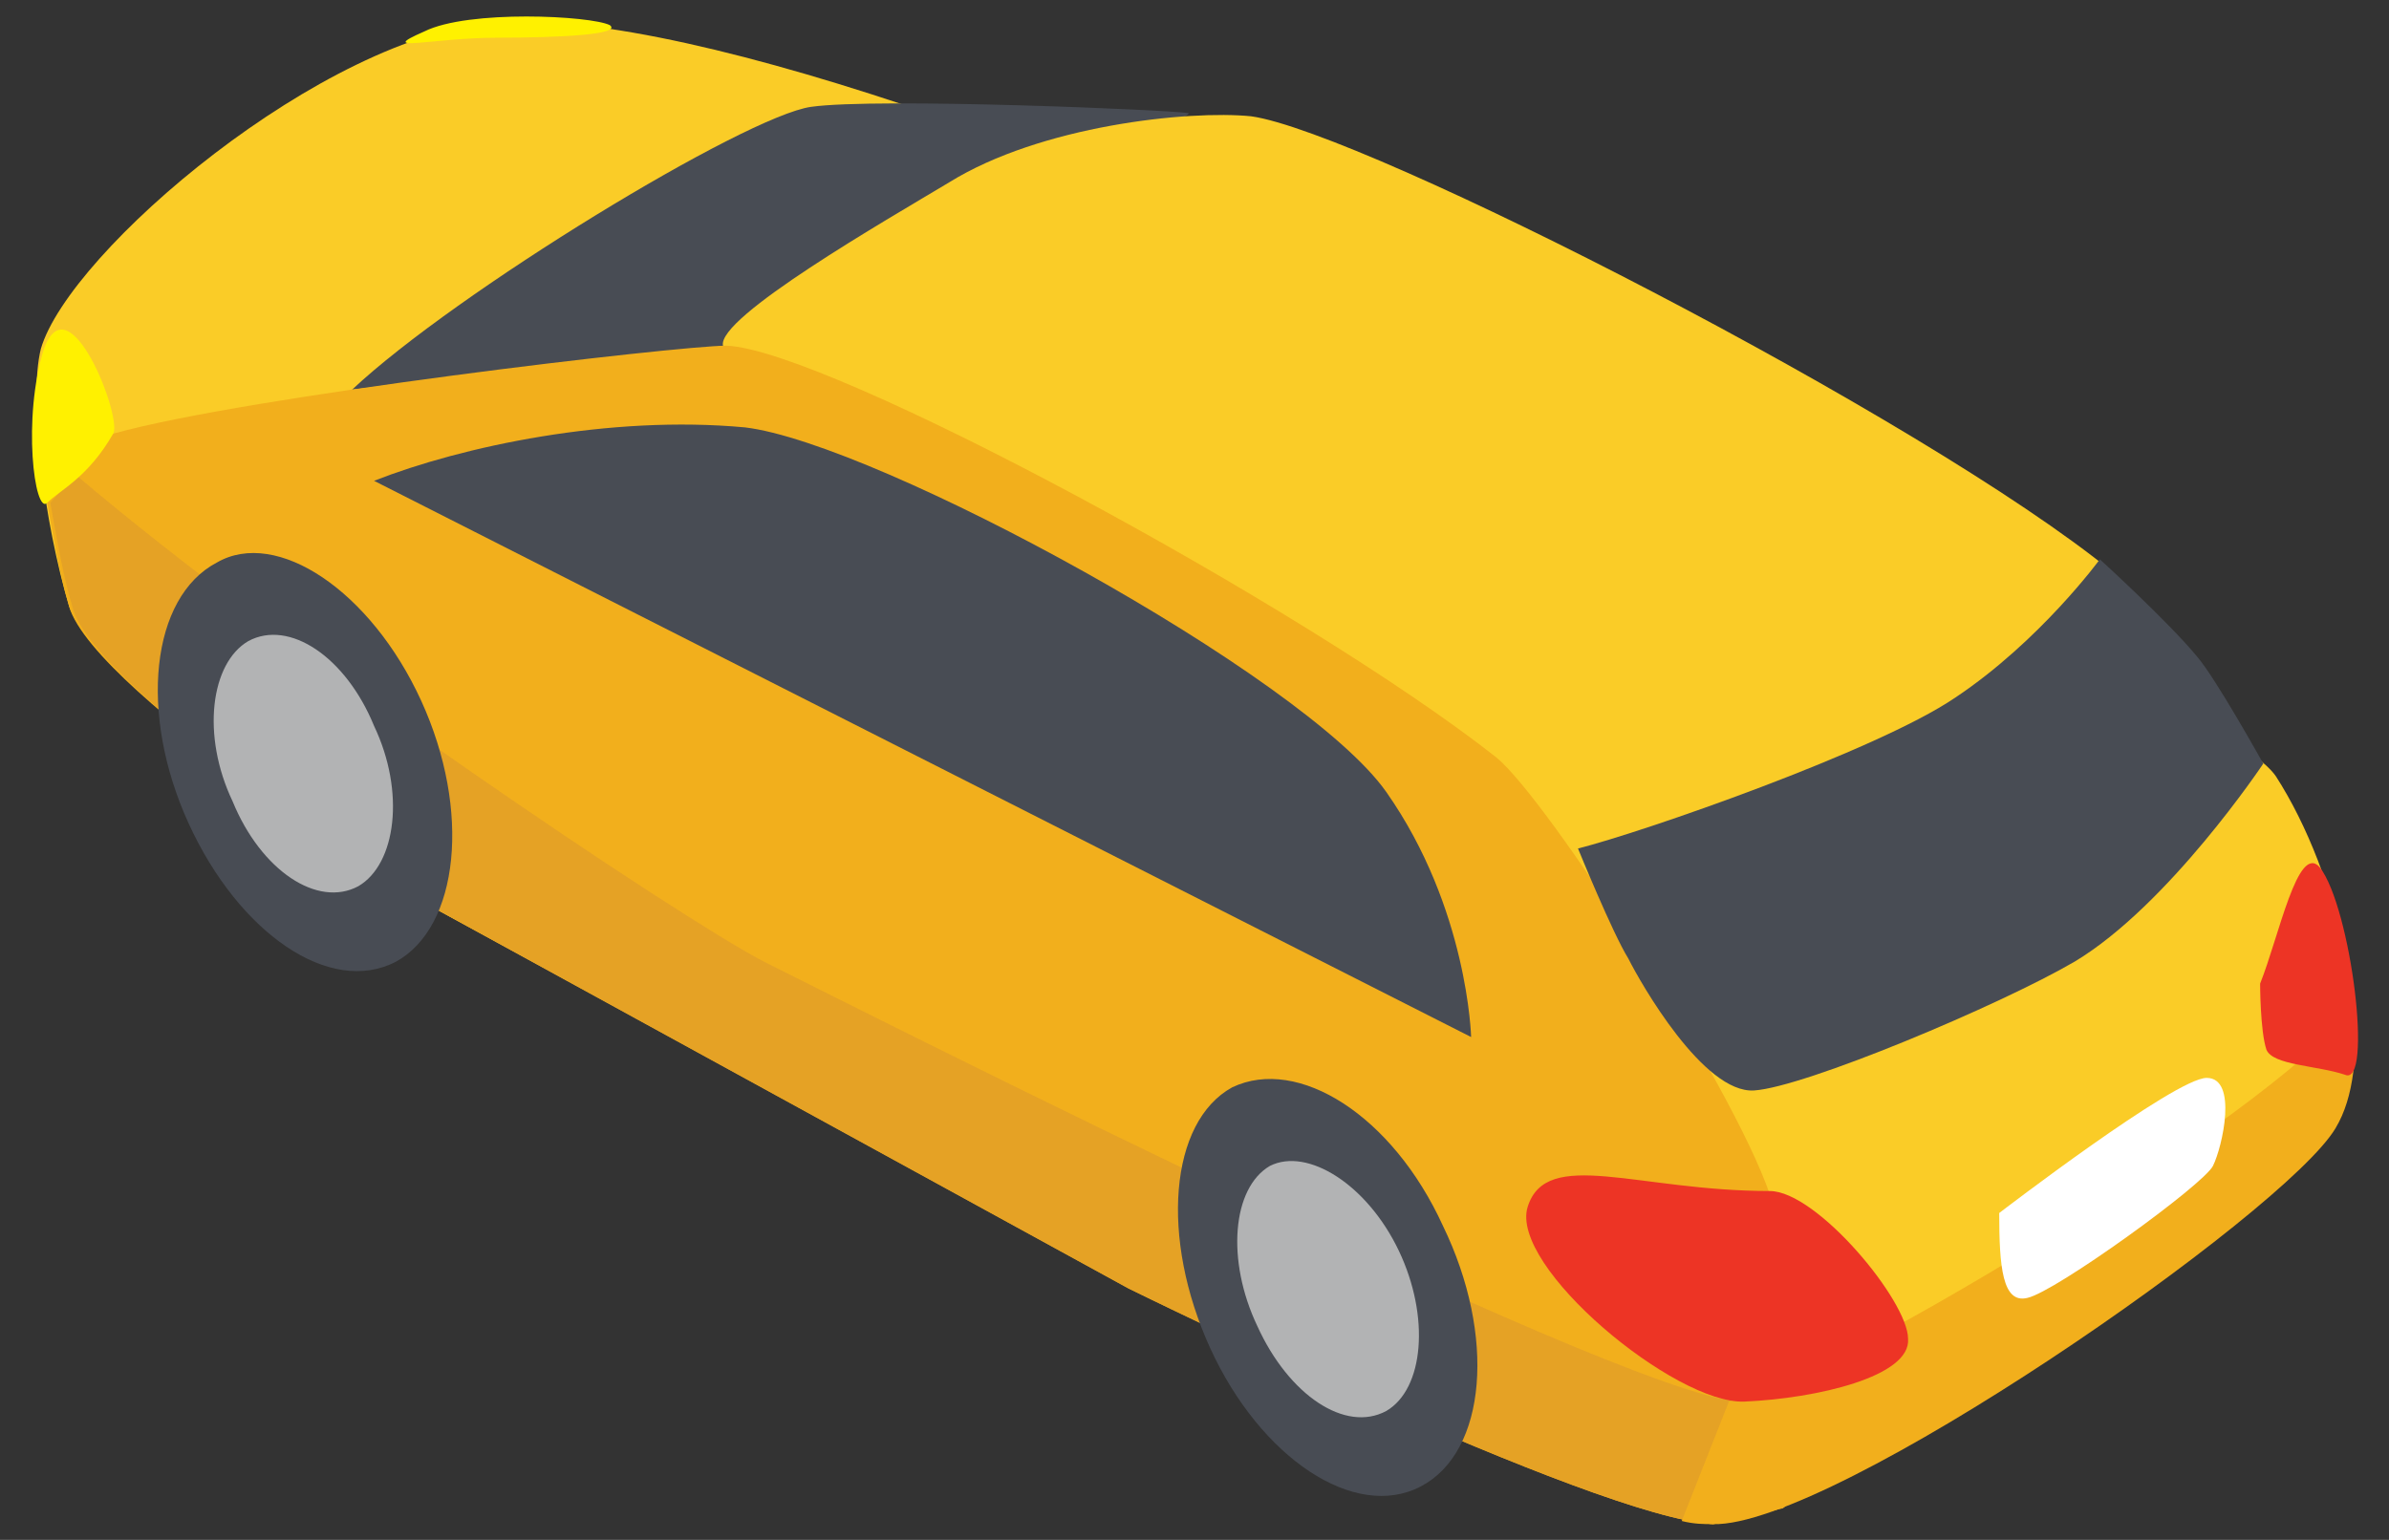
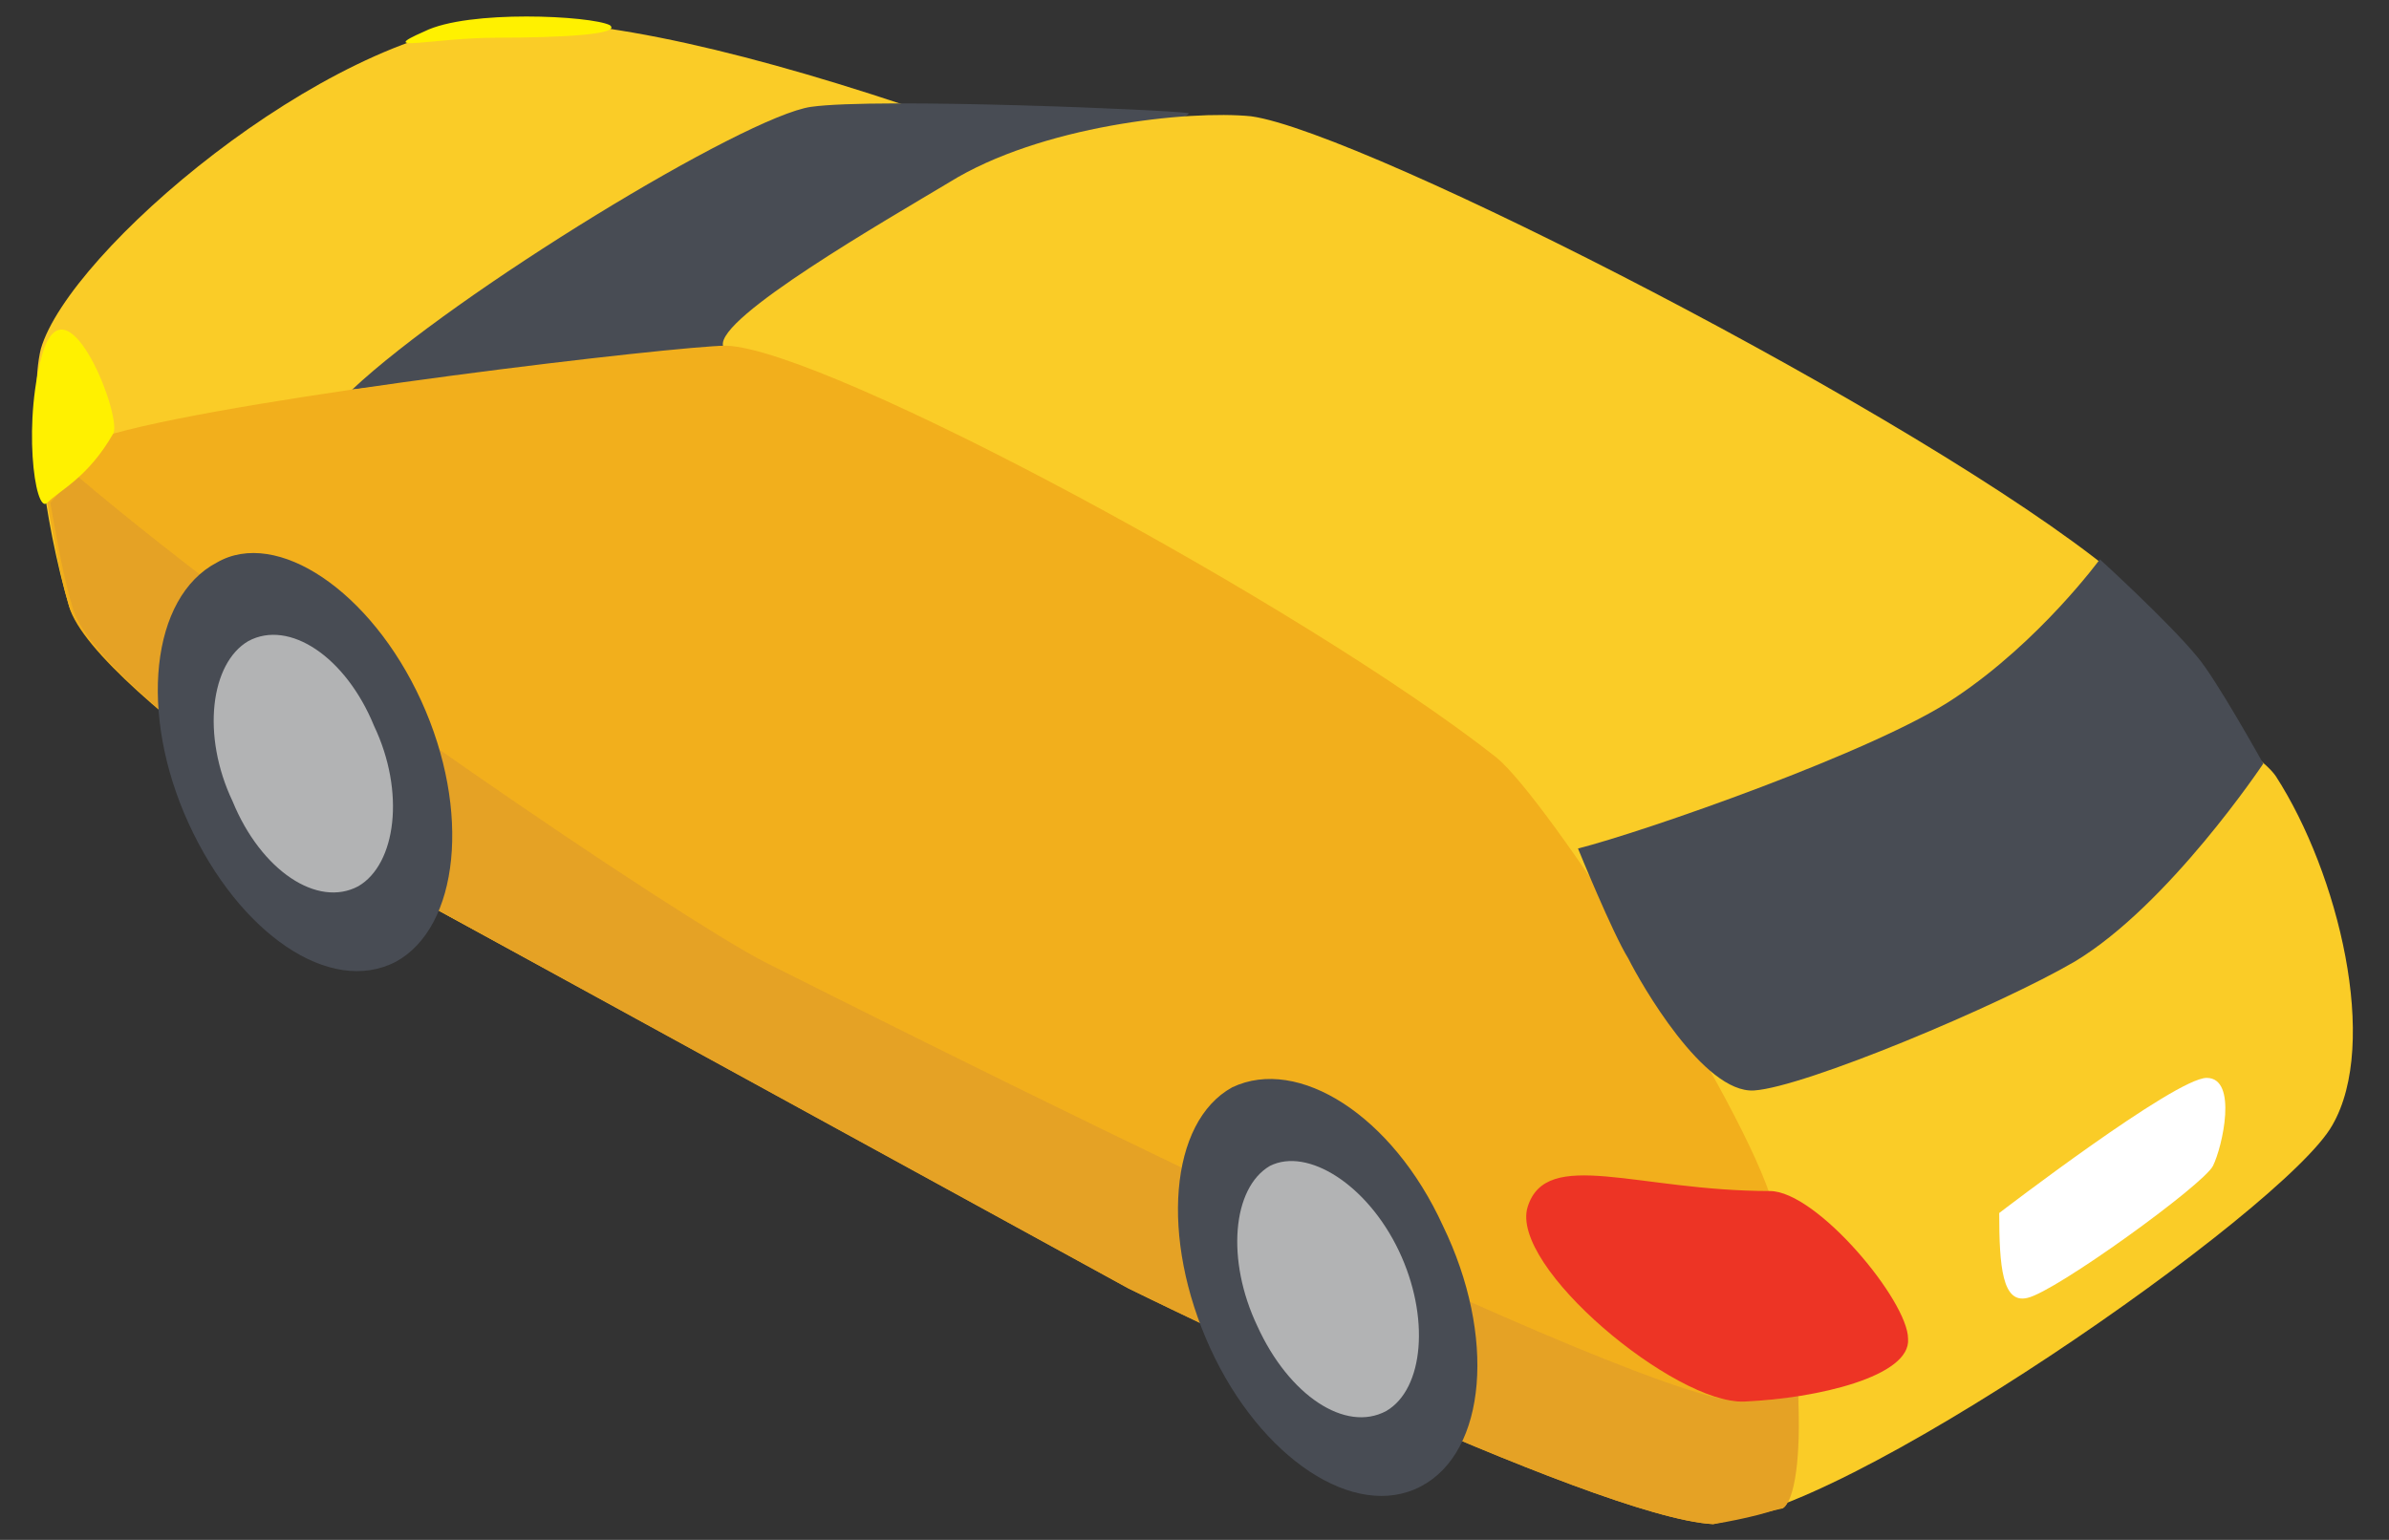
<svg xmlns="http://www.w3.org/2000/svg" version="1.1" id="Layer_1" x="0px" y="0px" viewBox="0 0 76 49" style="enable-background:new 0 0 76 49;" xml:space="preserve">
  <rect x="0" y="0" width="76" height="49" fill="#333333" stroke="none" />
  <style type="text/css">
	.st0{fill:#FACC27;}
	.st1{fill:#484C54;}
	.st2{fill:#F2AF1C;}
	.st3{fill:#E5A225;}
	.st4{fill:#B2B3B4;}
	.st5{fill:#ED3425;}
	.st6{fill:#FFFFFF;}
	.st7{fill:#FFF100;}
</style>
  <g>
    <g>
      <path class="st0" d="M2.2,19.3C3.1,22,14,29,14,29l21.9,11.9c0,0,14.8,7.4,18.6,7.5c3.8,0.1,18.2-9.9,19.7-12.6    c1.5-2.6,0.2-8-1.8-11.1c-2-3-43.7-24.8-56.6-24C10.3,1.1,2.2,8,1.3,11.1C0.9,12.7,1.4,16.6,2.2,19.3z" />
      <path class="st1" d="M23.1,11c0,0,15.3-7.4,14.7-7.4c-0.5-0.1-9.9-0.5-12-0.2s-11.3,5.9-14.6,9L23.1,11z" />
      <path class="st0" d="M23,11c-0.2-0.9,5.2-4,7.2-5.2c2.9-1.8,7.6-2.3,9.6-2.1c3.6,0.5,21.4,9.6,27.4,14.5c0,0-0.7,0.8-3,2.8    c-2.3,2-12.8,5.9-15.4,6.1C48.8,27.1,23.3,11.9,23,11z" />
      <path class="st2" d="M56.7,48c-0.9,0.2-2.2,0.5-2.2,0.5C50.7,48.3,35.9,41,35.9,41L14,29c0,0-11-6.9-11.8-9.7    c-0.3-1-0.5-2.2-0.7-3.3l2.1-2.2c4.3-1.2,18-2.8,19.5-2.8c3.2,0.1,18.4,8.3,24.5,13.1c1.6,1.3,7.5,10.4,8.7,13.9    S57.4,47.7,56.7,48C56.7,48,56.6,48,56.7,48z" />
-       <path class="st1" d="M46.8,33c0,0-0.1-4.1-2.7-7.8c-2.6-3.7-16.2-11.1-20.4-11.6c-4.3-0.4-9,0.6-11.8,1.7L46.8,33z" />
      <path class="st1" d="M51.8,30.5c0.4,0.8,2.4,4.3,4,4.2c1.6-0.1,7.8-2.7,10.2-4.1c3-1.8,6-6.3,6-6.3s-1.5-2.7-2.1-3.4    c-0.9-1.1-3.2-3.2-3.1-3.1c0,0-1.9,2.6-4.6,4.4c-2.5,1.7-10,4.3-12,4.8C50.2,27,51.3,29.7,51.8,30.5z" />
      <path class="st3" d="M57.2,44.4c0.1,1.9-0.1,3.4-0.5,3.6h-0.1c-0.8,0.3-2.1,0.5-2.1,0.5C50.7,48.3,35.9,41,35.9,41L14,29    c0,0-11-6.9-11.7-9.7c-0.3-1-0.5-2.2-0.7-3.3l0.8-0.9c6.7,5.7,19.2,14.1,21.9,15.5c3.6,1.8,28.5,14.4,31.3,14    C56.1,44.6,56.7,44.5,57.2,44.4z" />
      <path class="st1" d="M6.9,17.9C4.8,19,4.4,22.7,6,26.2c1.6,3.5,4.5,5.5,6.6,4.4c2-1.1,2.4-4.8,0.8-8.3S8.8,16.8,6.9,17.9z" />
      <path class="st1" d="M39.2,34.6c-2,1.1-2.3,4.8-0.7,8.3s4.6,5.5,6.7,4.4c2.1-1.1,2.4-4.8,0.7-8.3C44.3,35.5,41.3,33.6,39.2,34.6z" />
      <path class="st4" d="M7.9,20.4c-1.2,0.7-1.5,3-0.5,5.1c0.9,2.2,2.7,3.4,4,2.7c1.2-0.7,1.5-3,0.5-5.1C11,20.9,9.2,19.7,7.9,20.4z" />
      <path class="st4" d="M40.4,37.1c-1.2,0.7-1.4,3-0.4,5.1c1,2.2,2.8,3.4,4.1,2.7c1.2-0.7,1.4-3,0.4-5.1S41.6,36.5,40.4,37.1z" />
-       <path class="st2" d="M54.5,48.5c-0.3,0-0.6,0-1-0.1l1.5-3.8c3.3-0.6,18.4-9.9,19.9-12.7c0.1,1.6,0,3-0.6,4    C72.7,38.6,58.3,48.6,54.5,48.5z" />
      <path class="st5" d="M60.7,42.6c0.1,1.2-2.9,1.9-5.2,2c-2.2,0.1-7.5-4.3-6.9-6.2c0.6-1.9,3.5-0.5,7.7-0.5    C57.8,37.9,60.7,41.4,60.7,42.6z" />
      <path class="st6" d="M70.2,34.3c1,0,0.5,2.2,0.2,2.8c-0.3,0.6-5,4-5.9,4.2c-0.8,0.2-0.9-1-0.9-2.7C63.6,38.6,69.2,34.3,70.2,34.3z    " />
-       <path class="st5" d="M72.1,33.4c0.2,0.5,1.6,0.5,2.5,0.8c0.9,0.4,0.2-5.3-0.8-6.6c-0.7-0.8-1.3,2.2-1.9,3.7    C71.9,31.3,71.9,32.8,72.1,33.4z" />
      <path class="st7" d="M1.5,16c-0.4,0.4-0.8-2.7-0.1-4.9c0.8-2.2,2.5,2.2,2.2,2.7C2.8,15.2,1.9,15.6,1.5,16z" />
    </g>
    <path class="st7" d="M13.5,1c-1.6,0.7,0.3,0.2,2.3,0.2s4-0.1,3.6-0.4C18.8,0.5,14.9,0.3,13.5,1z" />
  </g>
</svg>